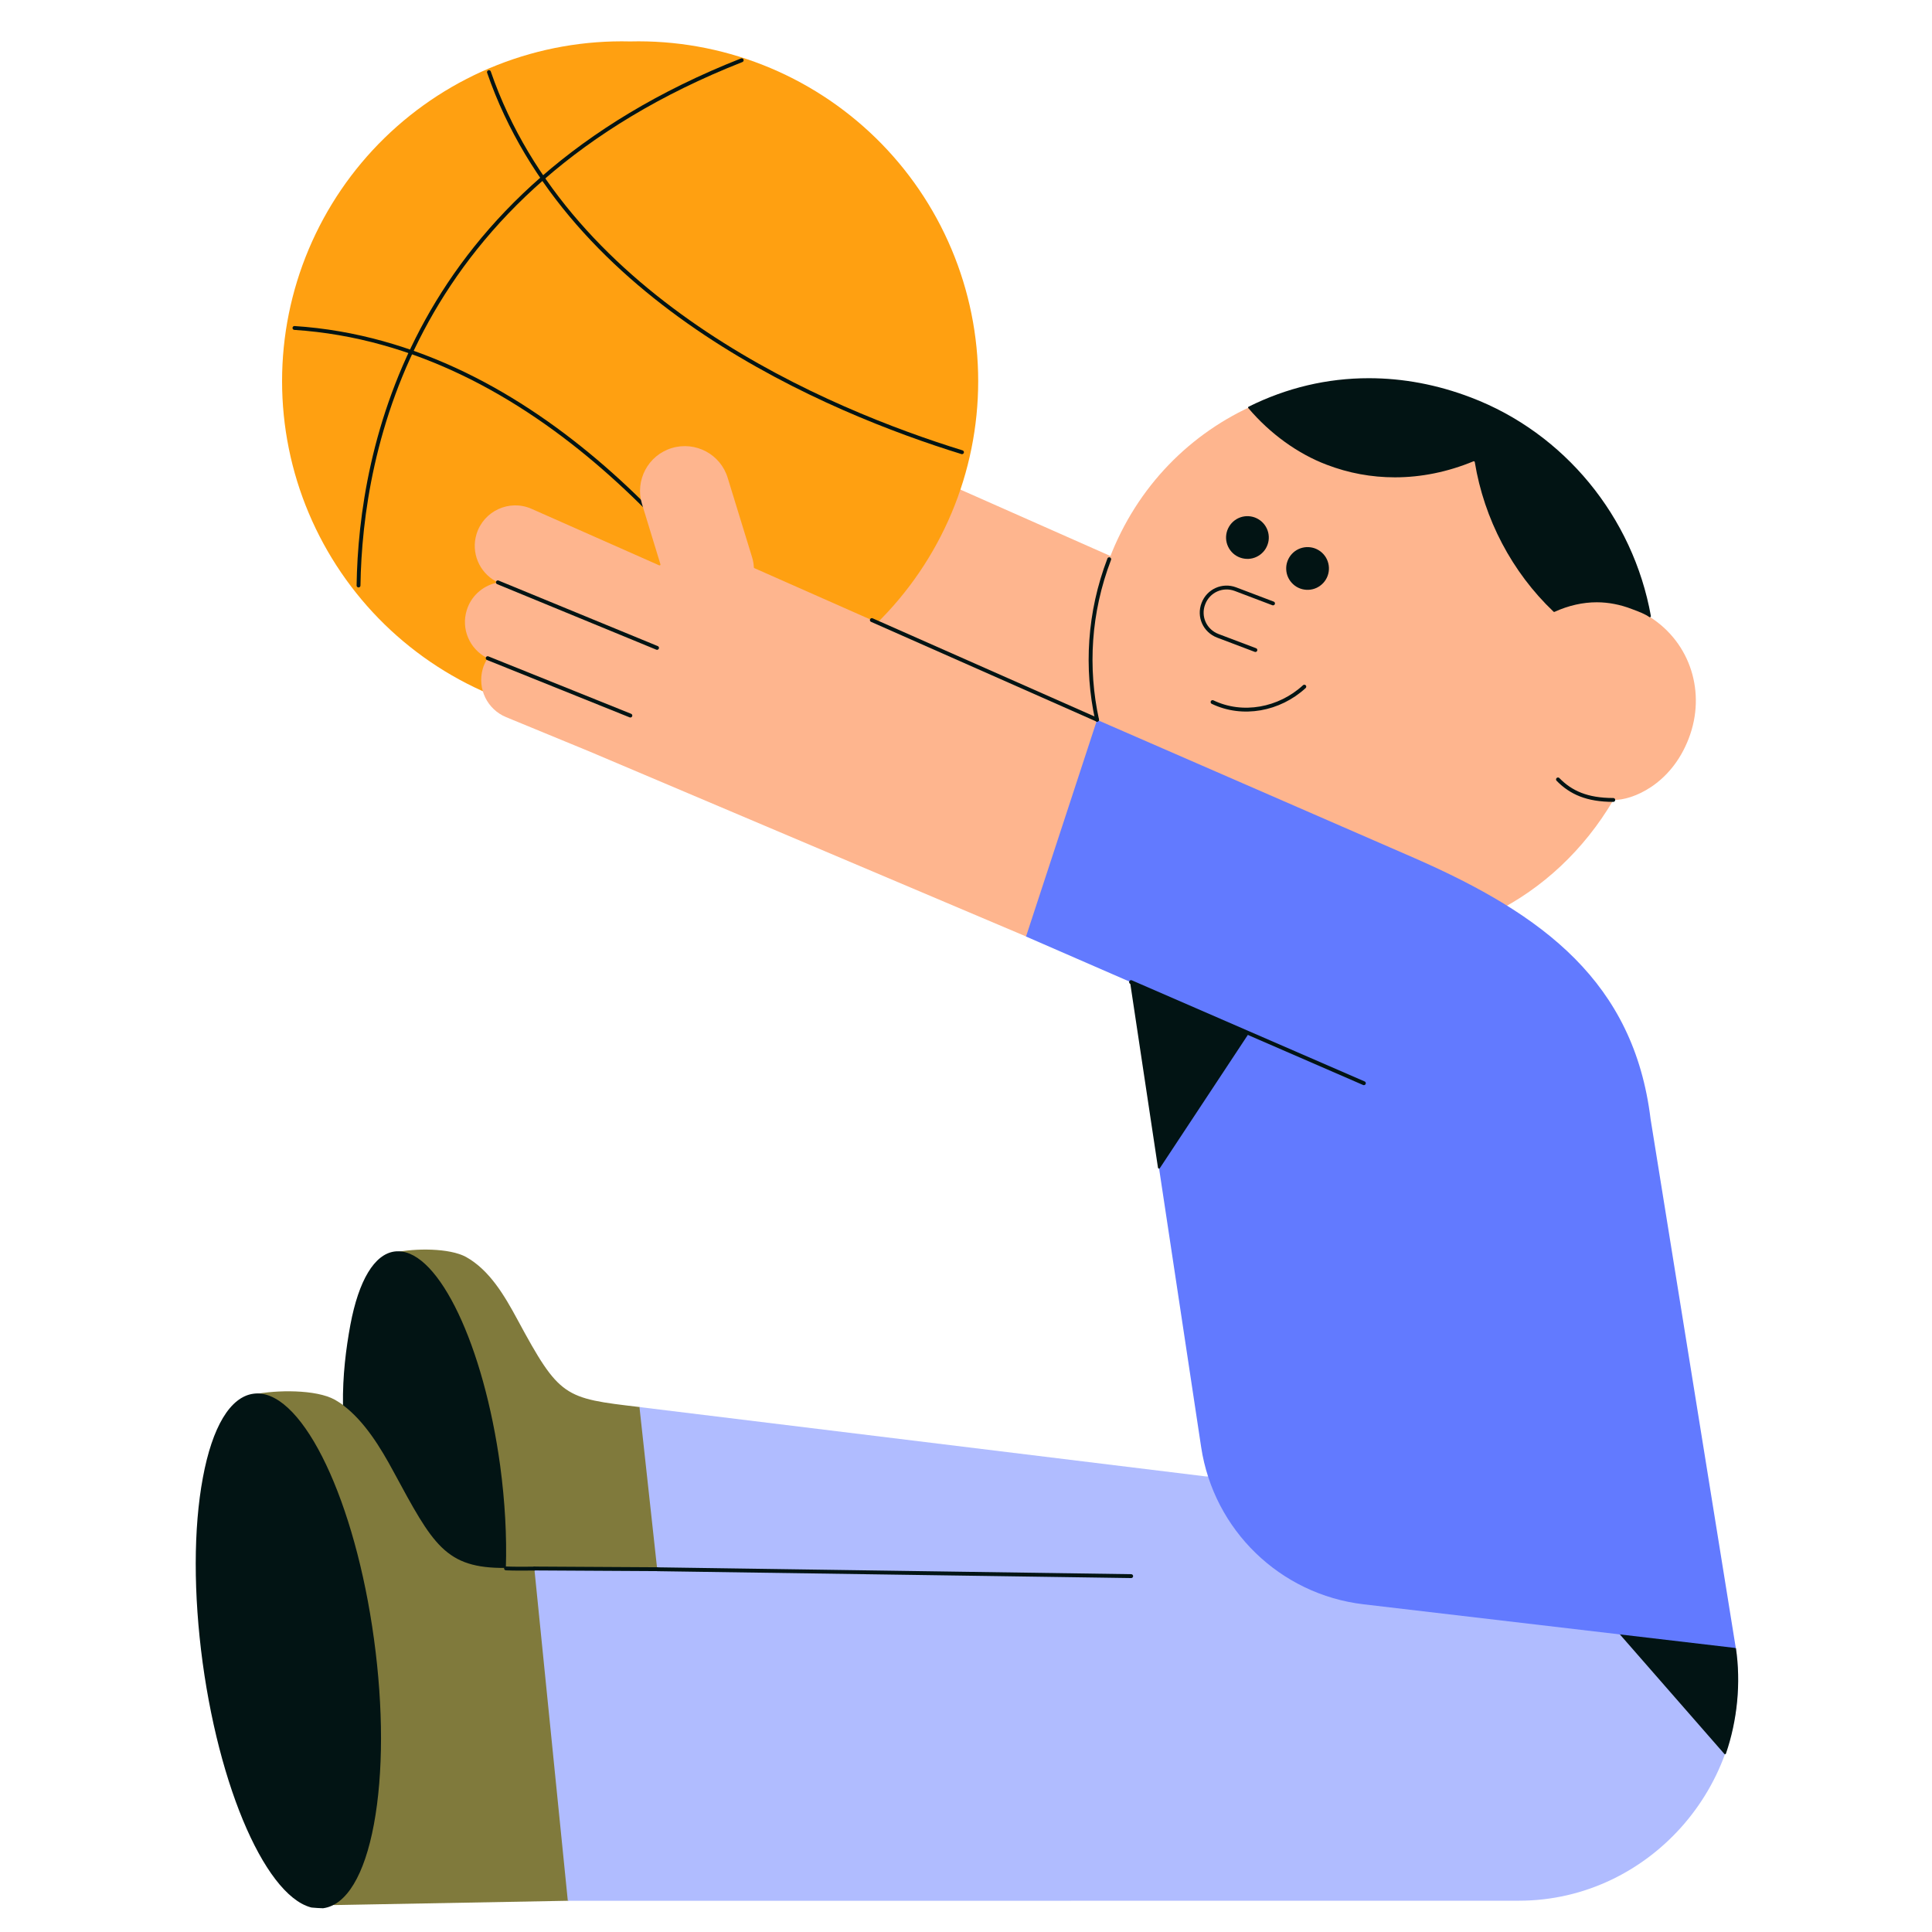
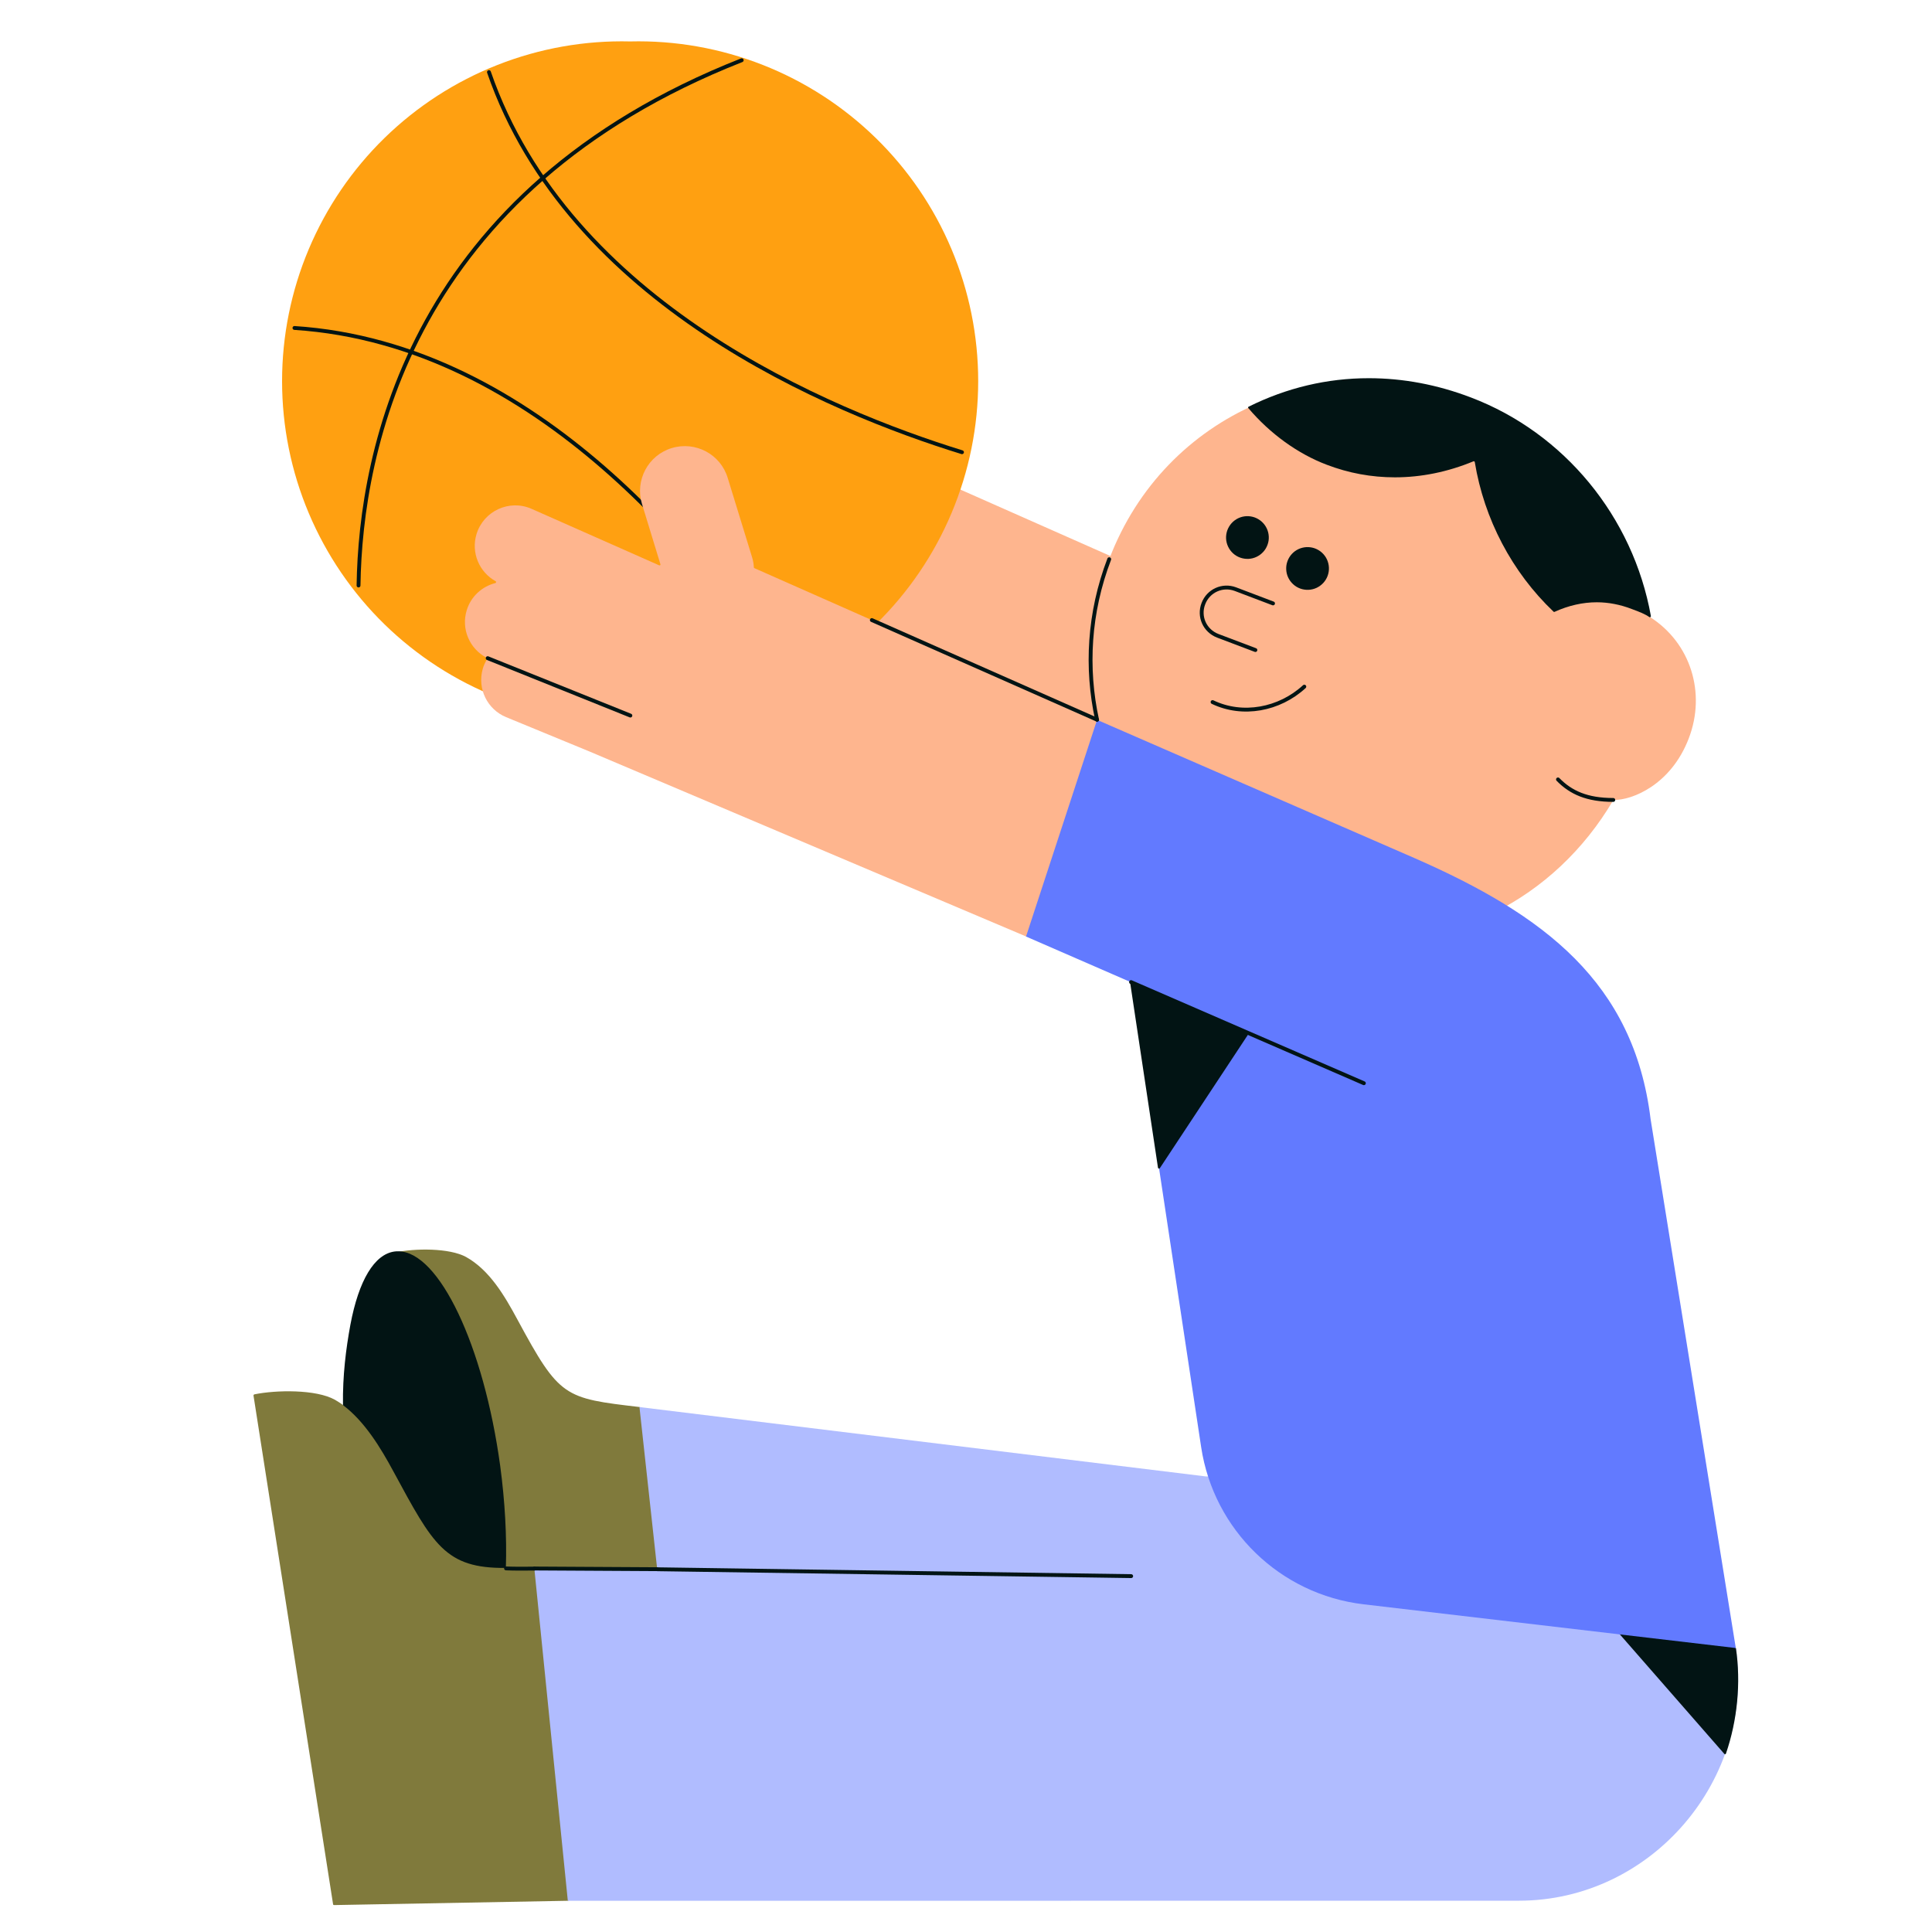
<svg xmlns="http://www.w3.org/2000/svg" fill="none" viewBox="0 0 61 61" height="61" width="61">
  <g clip-path="url(#clip0_4424_70396)">
    <path fill="#807A3C" d="M17.953 60.002C17.95 60.008 17.941 60.014 17.931 60.014L10.549 60.15C10.533 60.15 10.517 60.14 10.517 60.127L8.004 44.063C8.004 44.044 8.013 44.032 8.029 44.025C8.715 43.884 9.976 43.862 10.574 44.195C10.662 44.249 10.753 44.302 10.835 44.365C10.841 44.371 10.854 44.371 10.866 44.368C10.876 44.362 10.882 44.352 10.882 44.34C11.115 41.584 11.684 40.31 12.461 39.565C12.461 39.562 12.464 39.559 12.464 39.555C12.471 39.549 12.477 39.546 12.483 39.546C12.486 39.546 12.486 39.543 12.489 39.543C13.087 39.411 14.188 39.398 14.717 39.688C15.462 40.106 15.931 40.911 16.337 41.663C17.67 44.132 17.809 44.145 20.193 44.425C20.209 44.425 20.218 44.434 20.221 44.447C22.109 45.715 27.985 56.586 17.953 60.002Z" />
    <path fill="#FEB58E" d="M28.679 14.73C28.672 14.623 28.657 14.513 28.622 14.4L27.851 11.883C27.625 11.134 26.832 10.716 26.083 10.946C25.338 11.175 24.92 11.965 25.146 12.714L25.747 14.673L21.658 12.868C20.959 12.556 20.141 12.928 19.921 13.66C19.736 14.271 20.028 14.919 20.601 15.189C20.151 15.271 19.755 15.592 19.61 16.067C19.427 16.671 19.71 17.309 20.27 17.583C20.207 17.687 20.148 17.797 20.113 17.919C19.943 18.542 20.261 19.197 20.859 19.442L23.482 20.524L37.269 26.365L39.216 19.395L28.679 14.73Z" />
    <path fill="#FFA011" d="M19.896 1.308C18.465 1.273 17.042 1.525 15.71 2.049C14.379 2.572 13.165 3.357 12.141 4.356C11.117 5.355 10.304 6.55 9.748 7.868C9.192 9.187 8.906 10.603 8.906 12.034C8.906 13.465 9.192 14.882 9.748 16.2C10.304 17.519 11.117 18.713 12.141 19.713C13.165 20.712 14.379 21.497 15.71 22.02C17.042 22.544 18.465 22.795 19.896 22.761C21.326 22.795 22.749 22.544 24.081 22.02C25.413 21.497 26.626 20.712 27.65 19.713C28.674 18.713 29.488 17.519 30.043 16.2C30.599 14.882 30.885 13.465 30.885 12.034C30.885 10.603 30.599 9.187 30.043 7.868C29.488 6.55 28.674 5.355 27.65 4.356C26.626 3.357 25.413 2.572 24.081 2.049C22.749 1.525 21.326 1.273 19.896 1.308Z" />
    <path stroke-linejoin="round" stroke-linecap="round" stroke-width="0.122" stroke="#021414" d="M24.814 21.573C22.458 17.886 16.994 10.856 9.297 10.355" />
    <path stroke-linejoin="round" stroke-linecap="round" stroke-width="0.122" stroke="#021414" d="M30.373 14.278C26.189 12.985 17.957 9.578 15.438 2.277" />
    <path stroke-linejoin="round" stroke-linecap="round" stroke-width="0.122" stroke="#021414" d="M11.32 18.486C11.386 14.189 12.984 6.014 23.418 1.902" />
    <path fill="#021414" d="M15.972 49.505C14.056 49.523 13.676 48.775 12.424 46.463C12.018 45.708 11.509 44.874 10.829 44.365C10.816 43.424 10.924 42.584 11.062 41.832C11.326 40.426 11.82 39.599 12.459 39.514C12.499 39.508 12.537 39.508 12.572 39.508C13.861 39.508 15.274 42.483 15.793 46.283C15.944 47.41 16.004 48.507 15.972 49.505Z" />
    <path fill="#B0BCFF" d="M47.956 60.012L17.928 60.015L16.871 49.525L20.75 49.547L20.19 44.426L38.063 46.615L53.008 47.188L54.804 52.032C55.417 56.181 52.149 60.012 47.956 60.012Z" />
    <path stroke-linejoin="round" stroke-linecap="round" stroke-width="0.122" stroke="#021414" d="M15.977 49.52C16.253 49.532 16.552 49.529 16.87 49.526" />
-     <path fill="#021414" d="M10.208 60.249C10.17 60.256 10.126 60.259 10.082 60.259C8.61 60.259 6.993 56.849 6.398 52.495C6.106 50.331 6.106 48.258 6.405 46.657C6.703 45.047 7.27 44.106 7.999 44.005C8.04 43.999 8.084 43.996 8.125 43.996C9.597 43.996 11.217 47.406 11.809 51.759C12.104 53.92 12.104 55.993 11.806 57.598C11.507 59.208 10.937 60.149 10.208 60.249Z" />
    <path stroke-linejoin="round" stroke-linecap="round" stroke-width="0.122" stroke="#021414" d="M35.715 49.764L20.758 49.547" />
    <path fill="#FEB58E" d="M46.431 12.633C49.498 13.8 51.64 16.502 52.099 19.484C53.379 20.299 53.87 21.875 53.323 23.306C52.757 24.797 51.508 25.269 50.96 25.256C50.951 25.256 50.938 25.263 50.932 25.272C50.014 26.829 48.702 28.059 47.154 28.823C46.761 29 46.361 29.176 45.927 29.336C45.49 29.5 45.003 29.55 44.543 29.654C44.138 29.736 43.653 29.783 43.254 29.726C42.228 29.711 41.143 29.484 40.165 29.113C35.585 27.37 33.263 22.274 35.022 17.654C36.777 13.033 41.851 10.894 46.431 12.633Z" />
    <path fill="#021414" d="M52.109 19.485C52.103 19.488 52.1 19.488 52.097 19.488C52.09 19.488 52.084 19.488 52.078 19.485C51.933 19.384 51.77 19.321 51.524 19.23C51.159 19.088 50.782 19.016 50.417 19.016C49.977 19.016 49.527 19.116 49.083 19.318C49.077 19.321 49.074 19.321 49.071 19.321C49.061 19.321 49.055 19.318 49.049 19.311C47.74 18.066 46.859 16.389 46.564 14.59C46.564 14.581 46.557 14.571 46.548 14.568C46.542 14.562 46.529 14.562 46.523 14.565C45.711 14.901 44.874 15.071 44.041 15.071C43.305 15.071 42.581 14.939 41.886 14.672C40.98 14.329 40.099 13.694 39.414 12.885C39.407 12.882 39.404 12.869 39.407 12.86C39.407 12.854 39.414 12.844 39.423 12.841C40.625 12.243 41.902 11.941 43.217 11.941C44.296 11.941 45.378 12.143 46.441 12.549C49.385 13.668 51.562 16.314 52.125 19.453C52.125 19.466 52.119 19.478 52.109 19.485Z" />
    <path stroke-linejoin="round" stroke-linecap="round" stroke-width="0.122" stroke="#021414" d="M41.182 21.68C40.393 22.406 39.232 22.623 38.285 22.167" />
    <path fill="#021414" d="M38.719 16.869C38.705 16.957 38.709 17.046 38.73 17.132C38.752 17.218 38.789 17.299 38.842 17.371C38.894 17.442 38.96 17.503 39.036 17.549C39.112 17.594 39.196 17.625 39.283 17.638C39.371 17.652 39.46 17.648 39.546 17.627C39.632 17.606 39.713 17.568 39.785 17.515C39.856 17.463 39.917 17.397 39.963 17.321C40.008 17.245 40.039 17.161 40.053 17.074C40.066 16.986 40.062 16.897 40.041 16.811C40.02 16.725 39.982 16.644 39.929 16.572C39.877 16.501 39.811 16.441 39.735 16.395C39.66 16.349 39.575 16.318 39.488 16.305C39.4 16.291 39.311 16.295 39.225 16.316C39.139 16.337 39.058 16.375 38.986 16.428C38.915 16.48 38.855 16.546 38.809 16.622C38.763 16.698 38.732 16.782 38.719 16.869Z" />
    <path fill="#021414" d="M40.617 17.845C40.604 17.932 40.608 18.021 40.628 18.108C40.649 18.194 40.687 18.275 40.739 18.346C40.792 18.418 40.858 18.479 40.933 18.525C41.009 18.571 41.093 18.602 41.181 18.615C41.268 18.629 41.358 18.625 41.444 18.604C41.53 18.583 41.611 18.546 41.682 18.493C41.754 18.441 41.815 18.375 41.861 18.299C41.907 18.224 41.938 18.14 41.951 18.052C41.965 17.965 41.961 17.875 41.94 17.789C41.919 17.703 41.882 17.622 41.829 17.55C41.777 17.479 41.711 17.418 41.635 17.372C41.56 17.326 41.476 17.295 41.388 17.282C41.3 17.268 41.211 17.272 41.125 17.293C41.039 17.313 40.958 17.351 40.886 17.403C40.815 17.456 40.754 17.521 40.708 17.597C40.662 17.673 40.631 17.757 40.617 17.845Z" />
    <path stroke-linejoin="round" stroke-linecap="round" stroke-width="0.122" stroke="#021414" d="M40.194 19.052L39.008 18.602C38.602 18.448 38.149 18.65 37.995 19.059C37.837 19.468 38.039 19.917 38.451 20.075L39.637 20.524" />
    <path stroke-linejoin="round" stroke-linecap="round" stroke-width="0.122" stroke="#021414" d="M50.937 25.257C50.11 25.257 49.597 25.025 49.191 24.609" />
    <path fill="#021414" d="M54.469 55.387C54.46 55.387 54.45 55.384 54.444 55.378L50.163 50.48C50.157 50.471 50.153 50.458 50.16 50.445C50.163 50.436 50.175 50.43 50.185 50.43L54.809 52.034C54.972 53.132 54.853 54.324 54.494 55.368C54.491 55.378 54.482 55.387 54.472 55.387C54.469 55.387 54.469 55.387 54.469 55.387Z" />
    <path fill="#627AFF" d="M35.708 31.012L37.925 45.693C38.322 48.31 40.417 50.342 43.05 50.653L54.805 52.034L52.115 35.334C51.587 31.012 48.74 28.883 44.682 27.102L34.635 22.727C32.361 24.68 31.798 26.407 32.392 29.568L35.708 31.012Z" />
    <path fill="#021414" d="M36.587 36.894C36.574 36.894 36.565 36.882 36.562 36.872L35.681 31.015C35.678 31.006 35.681 30.993 35.69 30.987C35.697 30.984 35.703 30.98 35.712 30.98C35.715 30.98 35.719 30.98 35.725 30.984L39.396 32.613C39.405 32.616 39.411 32.623 39.415 32.632C39.418 32.641 39.415 32.651 39.411 32.657L36.621 36.882C36.615 36.891 36.606 36.897 36.596 36.897C36.593 36.897 36.59 36.897 36.587 36.894Z" />
    <path stroke-linejoin="round" stroke-linecap="round" stroke-width="0.122" stroke="#021414" d="M43.062 34.201L35.711 31.008" />
    <path fill="#FEB58E" d="M23.818 17.938C23.808 17.935 23.805 17.925 23.802 17.916C23.796 17.809 23.78 17.705 23.748 17.601L22.975 15.085C22.748 14.339 21.956 13.921 21.21 14.147C20.461 14.374 20.043 15.167 20.27 15.912L20.851 17.812C20.858 17.825 20.851 17.837 20.845 17.843C20.839 17.853 20.823 17.853 20.814 17.85L16.784 16.066C16.083 15.755 15.268 16.132 15.045 16.865C14.868 17.444 15.127 18.064 15.652 18.353C15.661 18.359 15.668 18.369 15.664 18.381C15.661 18.394 15.658 18.403 15.646 18.407C15.227 18.514 14.872 18.822 14.736 19.268C14.554 19.86 14.825 20.486 15.366 20.769C15.372 20.772 15.378 20.782 15.381 20.788C15.384 20.794 15.381 20.807 15.378 20.813C15.322 20.907 15.271 21.011 15.24 21.124C15.067 21.747 15.384 22.398 15.982 22.644L18.609 23.726L32.396 29.567L34.639 22.726L23.818 17.938Z" />
    <path stroke-linejoin="round" stroke-linecap="round" stroke-width="0.122" stroke="#021414" d="M34.639 22.724L27.527 19.578" />
-     <path stroke-linejoin="round" stroke-linecap="round" stroke-width="0.122" stroke="#021414" d="M15.719 18.387L20.745 20.456" />
    <path stroke-linejoin="round" stroke-linecap="round" stroke-width="0.122" stroke="#021414" d="M15.398 20.781L19.903 22.593" />
    <path stroke-linejoin="round" stroke-linecap="round" stroke-width="0.122" stroke="#021414" d="M34.638 22.724C34.283 21.094 34.377 19.345 35.022 17.656" />
    <path stroke-linejoin="round" stroke-linecap="round" stroke-width="0.122" stroke="#021414" d="M16.871 49.523L20.75 49.545" />
  </g>
  <defs>
    <clipPath id="clip0_4424_70396">
      <rect fill="white" rx="10" height="60" width="60" y="0.258" x="0.531" />
    </clipPath>
  </defs>
</svg>